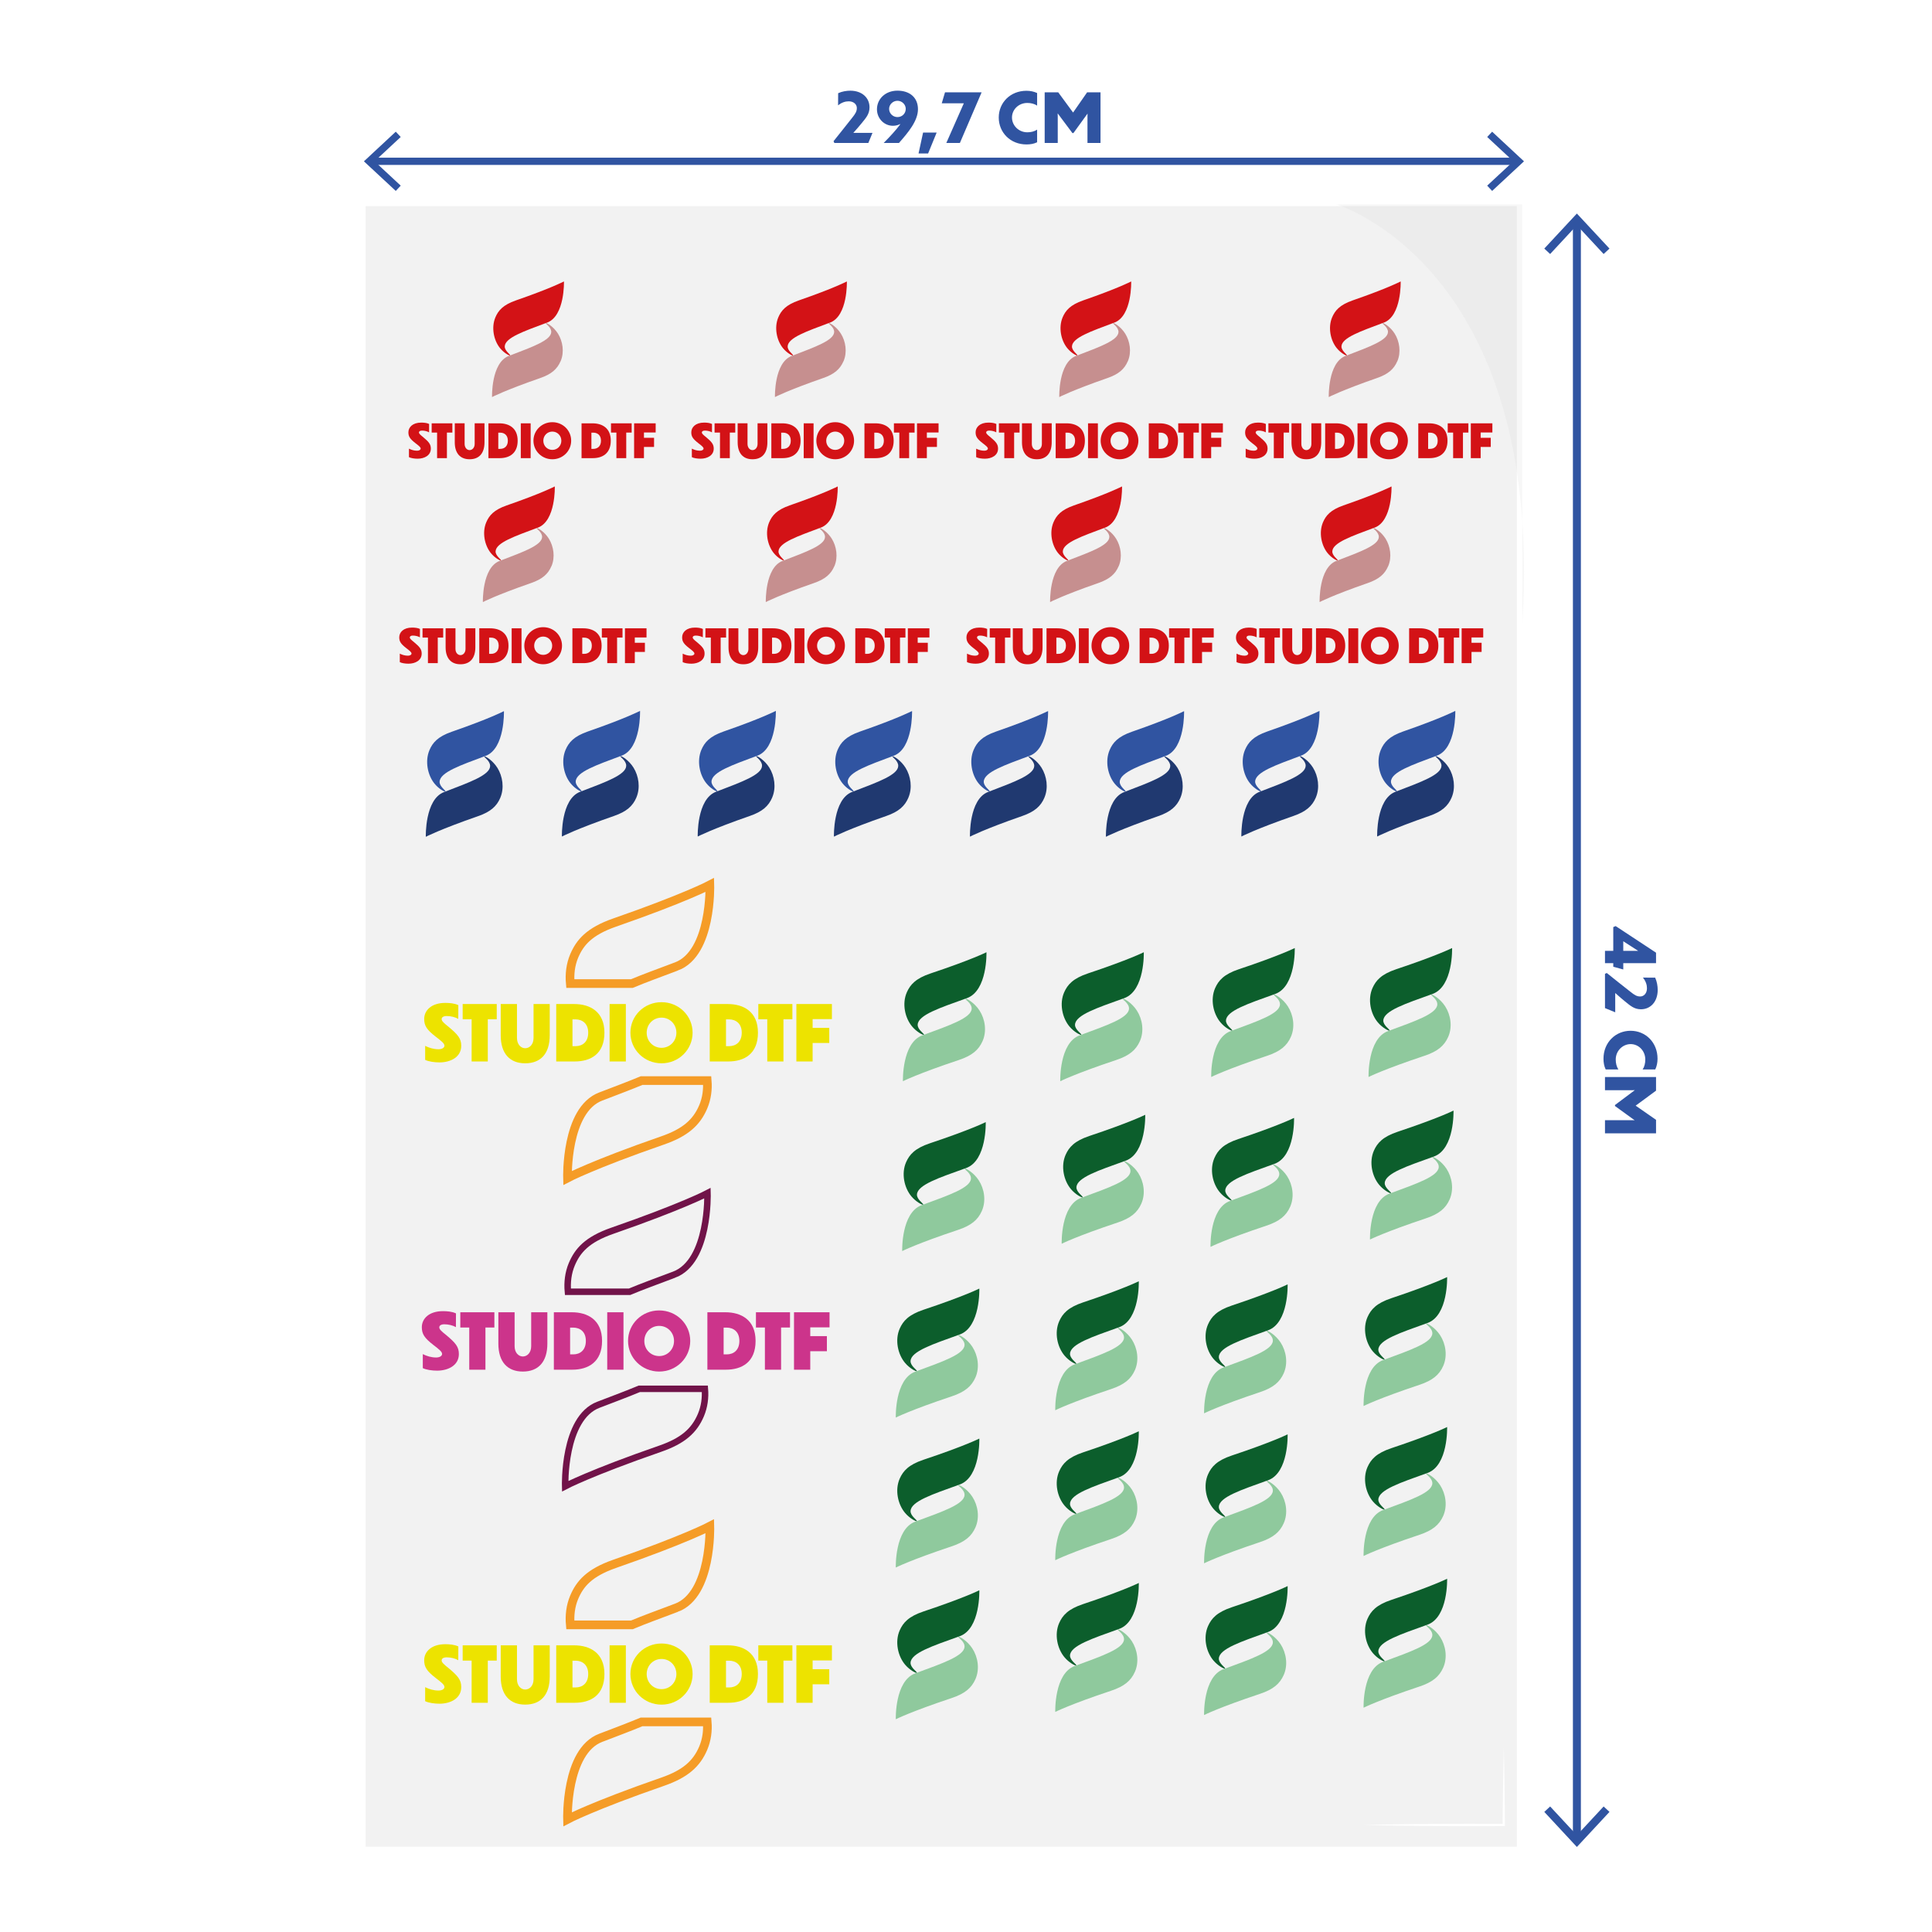
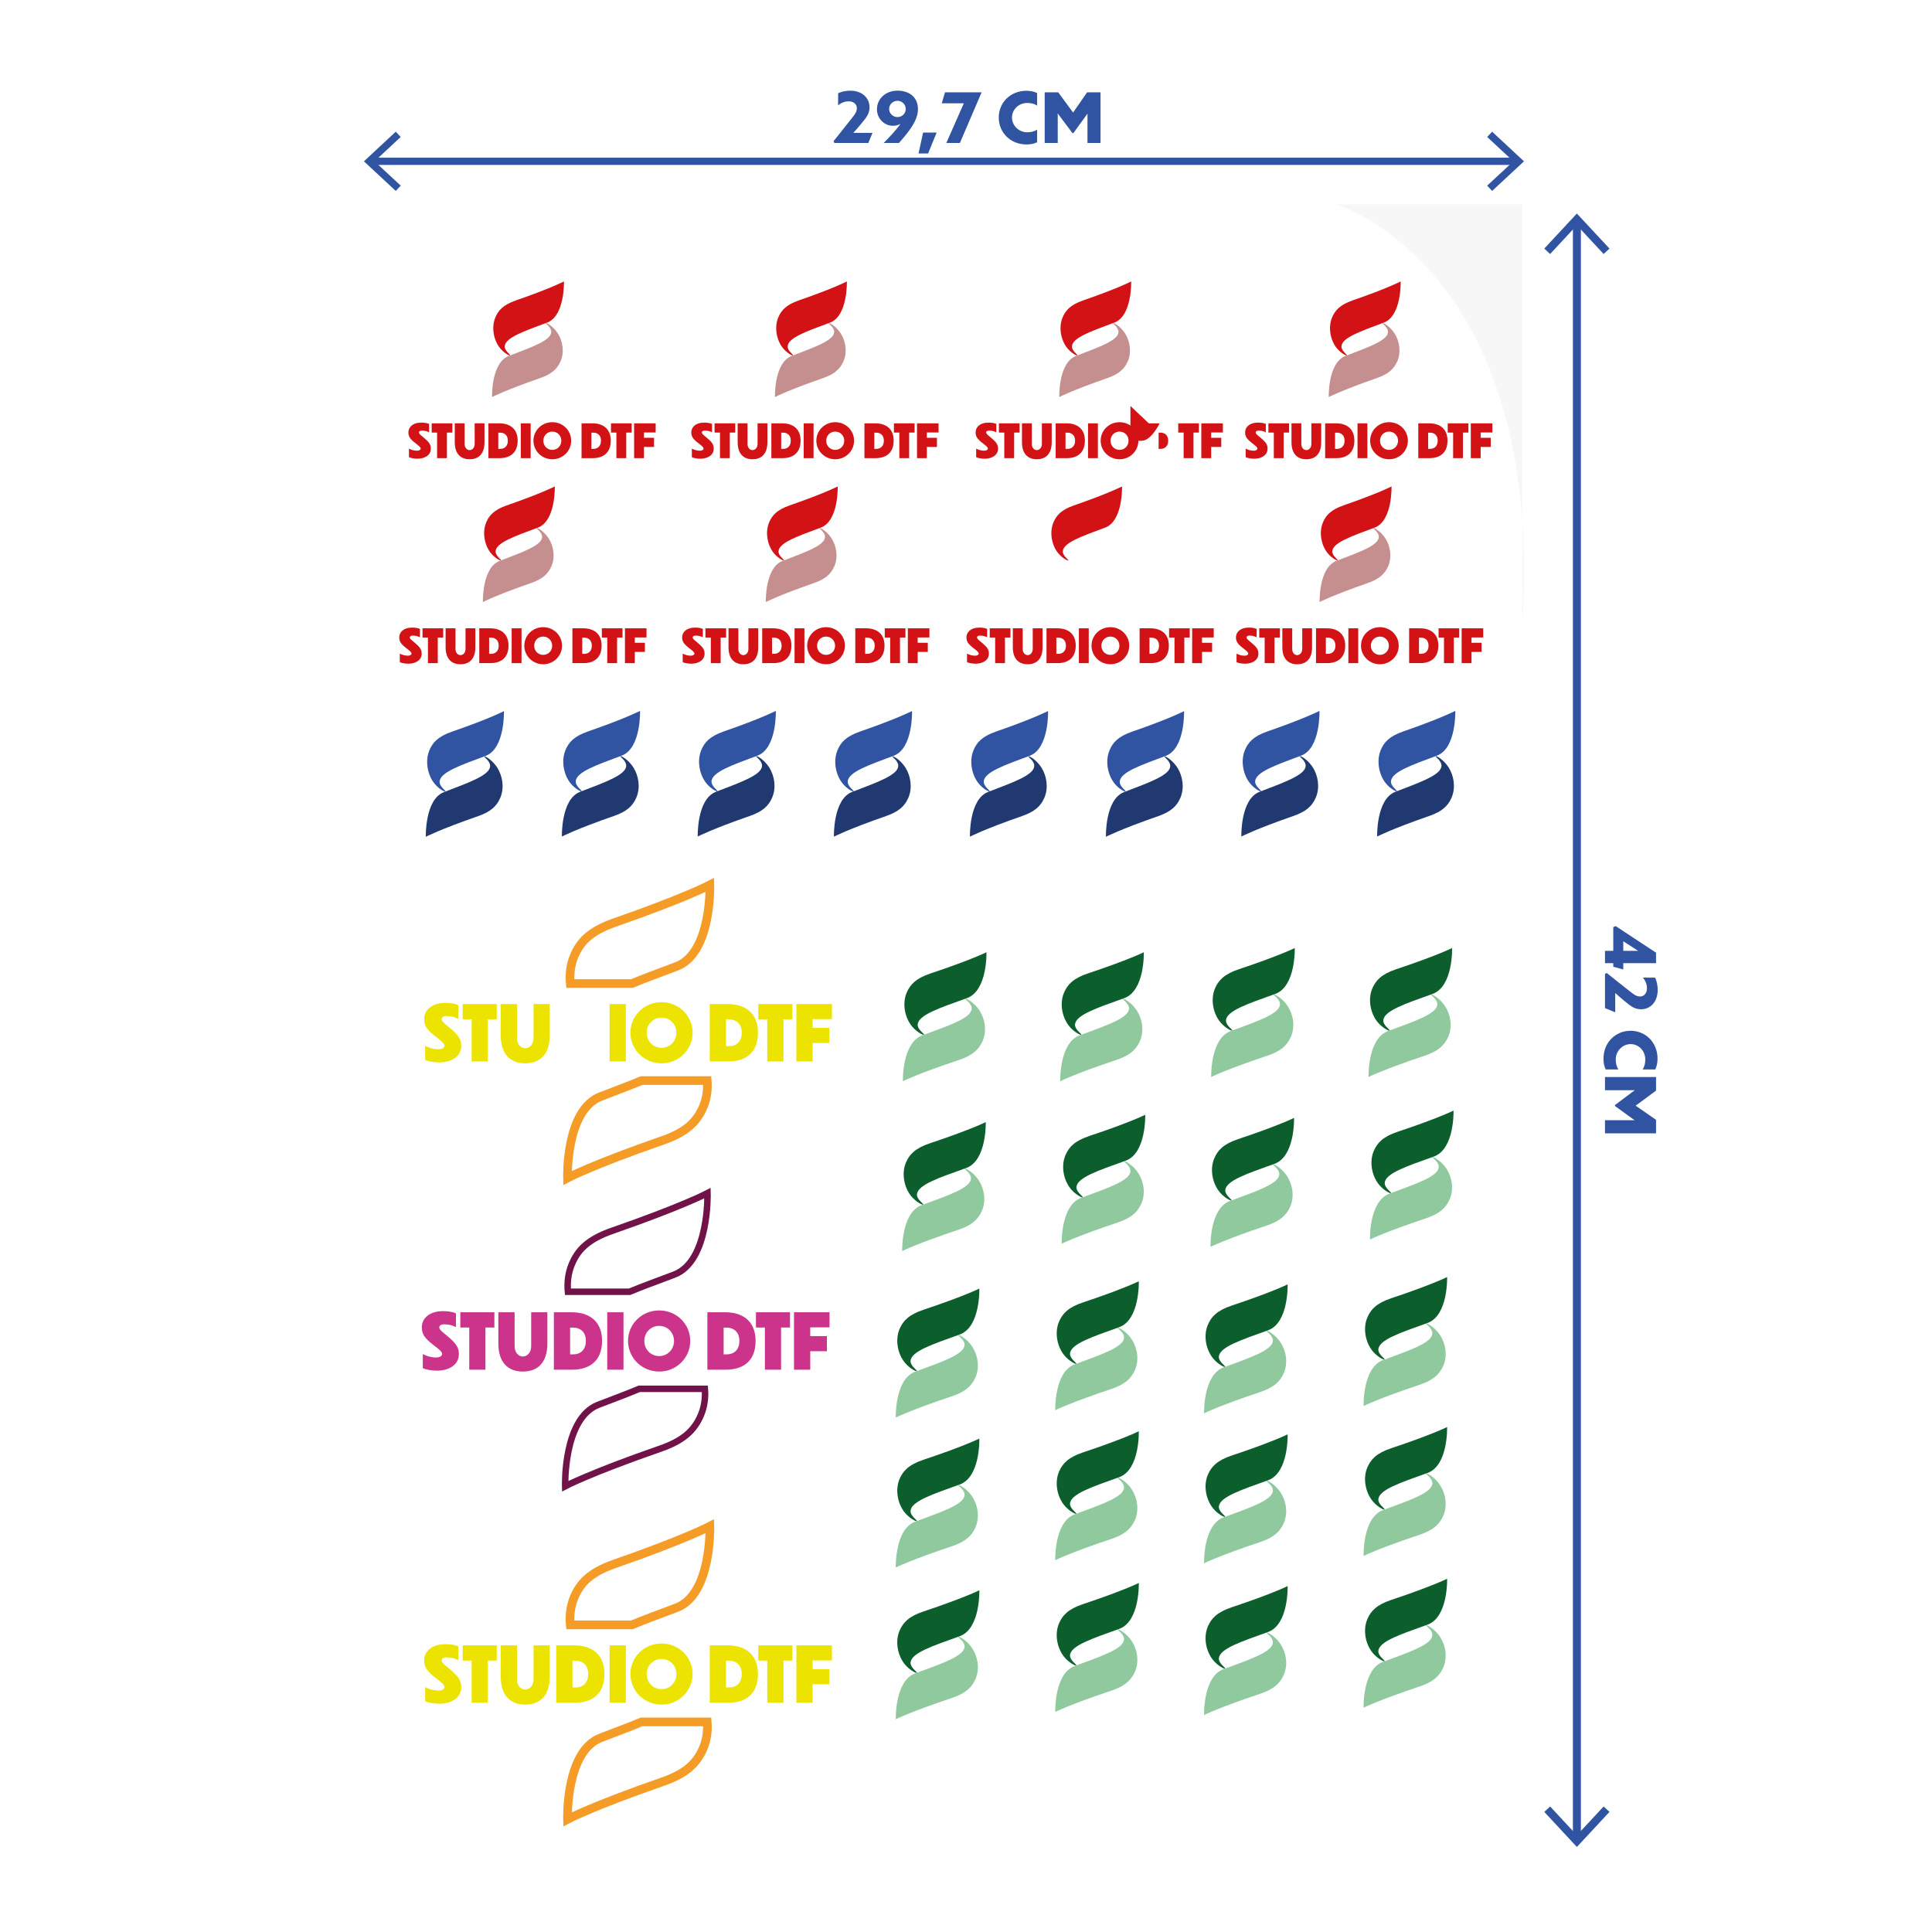
<svg xmlns="http://www.w3.org/2000/svg" id="Calque_1" data-name="Calque 1" width="800" height="800" viewBox="0 0 800 800">
  <defs>
    <style>
      .cls-1 {
        stroke: #f59c27;
        stroke-width: 3.59px;
      }

      .cls-1, .cls-2, .cls-3, .cls-4, .cls-5 {
        stroke-miterlimit: 10;
      }

      .cls-1, .cls-2, .cls-4, .cls-5 {
        fill: none;
      }

      .cls-2 {
        stroke-width: 3px;
      }

      .cls-2, .cls-5 {
        stroke: #3054a1;
      }

      .cls-3 {
        fill: #f2f2f2;
        filter: url(#outer-glow-10);
        stroke: #fff;
        stroke-width: 1.38px;
      }

      .cls-4 {
        stroke: #711349;
        stroke-width: 2.69px;
      }

      .cls-6 {
        fill: #d3d3d3;
        filter: url(#outer-glow-11);
        opacity: .43;
      }

      .cls-6, .cls-7, .cls-8, .cls-9, .cls-10, .cls-11, .cls-12, .cls-13, .cls-14, .cls-15 {
        stroke-width: 0px;
      }

      .cls-5 {
        stroke-width: 3.3px;
      }

      .cls-7 {
        fill: #0c5e2c;
      }

      .cls-8 {
        fill: #203970;
      }

      .cls-9 {
        fill: #d31216;
      }

      .cls-10 {
        fill: #cc348b;
      }

      .cls-11 {
        fill: #c68f8f;
      }

      .cls-12 {
        fill: #8fc99d;
      }

      .cls-13 {
        fill: #3054a1;
      }

      .cls-14 {
        fill: #fff;
      }

      .cls-15 {
        fill: #ede300;
      }
    </style>
    <filter id="outer-glow-10" filterUnits="userSpaceOnUse">
      <feOffset dx="0" dy="0" />
      <feGaussianBlur result="blur" stdDeviation="6.91" />
      <feFlood flood-color="#1d1d1b" flood-opacity="1" />
      <feComposite in2="blur" operator="in" />
      <feComposite in="SourceGraphic" />
    </filter>
    <filter id="outer-glow-11" filterUnits="userSpaceOnUse">
      <feOffset dx="0" dy="0" />
      <feGaussianBlur result="blur-2" stdDeviation="5.35" />
      <feFlood flood-color="#1d1d1b" flood-opacity=".1" />
      <feComposite in2="blur-2" operator="in" />
      <feComposite in="SourceGraphic" />
    </filter>
  </defs>
-   <rect class="cls-3" x="150.69" y="84.66" width="478.1" height="680.7" />
  <path class="cls-6" d="m553.39,84.66s86.25,25.46,76.97,173.41V84.66h-76.97Z" />
  <g>
    <g>
      <path class="cls-9" d="m177.66,179.02c-.76-.44-1.88-.72-2.9-.72-.82,0-1.28.29-1.28.77,0,.52.65,1.06,1.76,1.95,2.3,1.93,3.16,2.92,3.16,4.74,0,2.84-2.66,4.16-5.42,4.18-1.32,0-2.79-.21-3.64-.64v-3.52c1,.5,2.14.85,3.36.85.85,0,1.49-.37,1.49-.89,0-.58-.84-1.22-2.17-2.24-2.32-1.8-2.91-2.8-2.91-4.49,0-2.09,1.75-4.02,5.31-4.02,1.02,0,2.3.1,3.27.56l-.02,3.46Z" />
      <path class="cls-9" d="m181,179.12h-2.25v-3.83h8.56v3.83h-2.25v10.59h-4.07v-10.59Z" />
      <path class="cls-9" d="m194.46,190.17c-3.88,0-6.15-2.46-6.15-7.02v-7.87h4.08v8.53c0,1.6.98,2.57,2.06,2.57s2.1-.97,2.1-2.57v-8.53h4.07v7.87c0,4.56-2.25,7.02-6.16,7.02Z" />
      <path class="cls-9" d="m202.25,175.29h4.51c3.99,0,7.59,1.91,7.59,7.19s-3.45,7.23-7.46,7.23h-4.64v-14.42Zm4.08,10.58h.78c1.73,0,3.18-1.06,3.18-3.38s-1.45-3.33-3.18-3.34h-.78v6.73Z" />
      <path class="cls-9" d="m215.65,175.29h4.08v14.42h-4.08v-14.42Z" />
      <path class="cls-9" d="m236.51,182.48c0,4.25-3.45,7.69-7.8,7.69s-7.82-3.44-7.82-7.69,3.45-7.66,7.82-7.66,7.8,3.42,7.8,7.66Zm-11.53.02c0,2.13,1.63,3.79,3.73,3.79s3.73-1.68,3.73-3.79-1.63-3.79-3.73-3.79-3.73,1.66-3.73,3.79Z" />
      <path class="cls-9" d="m240.81,175.29h4.51c3.99,0,7.59,1.91,7.59,7.19s-3.45,7.23-7.46,7.23h-4.64v-14.42Zm4.08,10.58h.78c1.73,0,3.18-1.06,3.18-3.38s-1.45-3.33-3.18-3.34h-.78v6.73Z" />
      <path class="cls-9" d="m255.25,179.12h-2.25v-3.83h8.56v3.83h-2.25v10.59h-4.07v-10.59Z" />
      <path class="cls-9" d="m262.57,175.29h8.93v3.79h-4.85v2.2h4.18v3.79h-4.18v4.64h-4.08v-14.42Z" />
    </g>
    <g>
      <path class="cls-11" d="m232.13,149.55c-1.41,3.29-3.77,5.38-8.48,7.01-14.64,5.08-19.91,7.86-19.91,7.86,0,0-.43-14.26,6.97-17.05.17-.06.33-.12.49-.18,9.27-3.56,16.93-6.27,17.06-9.69.08-2-2.46-3.47-2.25-3.71.01-.01.03-.02.06-.02.48-.05,3.18,1.53,4.98,4.39,1.99,3.19,2.69,7.66,1.1,11.39Z" />
      <path class="cls-9" d="m226.54,133.58c-.16.06-.32.12-.48.18-.02,0-.04.01-.06.02-8.87,3.34-16.89,6.03-17,9.67-.06,1.69,2.12,3.19,2.24,3.62.01.04,0,.06-.01.08l-.03.03c-.34.15-2.55-1.07-4.14-3.02-2.61-3.2-3.71-8.54-1.93-12.75,1.2-2.83,3.14-5.15,8.48-7.01,14.64-5.08,19.91-7.86,19.91-7.86,0,0,.43,14.25-6.97,17.05Z" />
    </g>
  </g>
  <g>
    <g>
      <path class="cls-9" d="m294.8,179.02c-.76-.44-1.88-.72-2.9-.72-.82,0-1.28.29-1.28.77,0,.52.65,1.06,1.76,1.95,2.3,1.93,3.16,2.92,3.16,4.74,0,2.84-2.66,4.16-5.42,4.18-1.32,0-2.79-.21-3.64-.64v-3.52c1,.5,2.14.85,3.36.85.85,0,1.49-.37,1.49-.89,0-.58-.84-1.22-2.17-2.24-2.32-1.8-2.91-2.8-2.91-4.49,0-2.09,1.75-4.02,5.31-4.02,1.02,0,2.3.1,3.27.56l-.02,3.46Z" />
      <path class="cls-9" d="m298.14,179.12h-2.25v-3.83h8.56v3.83h-2.25v10.59h-4.07v-10.59Z" />
      <path class="cls-9" d="m311.6,190.17c-3.88,0-6.15-2.46-6.15-7.02v-7.87h4.08v8.53c0,1.6.98,2.57,2.06,2.57s2.1-.97,2.1-2.57v-8.53h4.07v7.87c0,4.56-2.25,7.02-6.16,7.02Z" />
      <path class="cls-9" d="m319.4,175.29h4.51c3.99,0,7.59,1.91,7.59,7.19s-3.45,7.23-7.46,7.23h-4.64v-14.42Zm4.08,10.58h.78c1.73,0,3.18-1.06,3.18-3.38s-1.45-3.33-3.18-3.34h-.78v6.73Z" />
      <path class="cls-9" d="m332.8,175.29h4.08v14.42h-4.08v-14.42Z" />
      <path class="cls-9" d="m353.65,182.48c0,4.25-3.45,7.69-7.8,7.69s-7.82-3.44-7.82-7.69,3.45-7.66,7.82-7.66,7.8,3.42,7.8,7.66Zm-11.53.02c0,2.13,1.63,3.79,3.73,3.79s3.73-1.68,3.73-3.79-1.63-3.79-3.73-3.79-3.73,1.66-3.73,3.79Z" />
      <path class="cls-9" d="m357.95,175.29h4.51c3.99,0,7.59,1.91,7.59,7.19s-3.45,7.23-7.46,7.23h-4.64v-14.42Zm4.08,10.58h.78c1.73,0,3.18-1.06,3.18-3.38s-1.45-3.33-3.18-3.34h-.78v6.73Z" />
      <path class="cls-9" d="m372.4,179.12h-2.25v-3.83h8.56v3.83h-2.25v10.59h-4.07v-10.59Z" />
      <path class="cls-9" d="m379.71,175.29h8.93v3.79h-4.85v2.2h4.18v3.79h-4.18v4.64h-4.08v-14.42Z" />
    </g>
    <g>
      <path class="cls-11" d="m349.28,149.55c-1.41,3.29-3.77,5.38-8.48,7.01-14.64,5.08-19.91,7.86-19.91,7.86,0,0-.43-14.26,6.97-17.05.17-.06.33-.12.49-.18,9.27-3.56,16.93-6.27,17.06-9.69.08-2-2.46-3.47-2.25-3.71.01-.01.03-.02.06-.02.48-.05,3.18,1.53,4.98,4.39,1.99,3.19,2.69,7.66,1.1,11.39Z" />
      <path class="cls-9" d="m343.69,133.58c-.16.06-.32.12-.48.18-.02,0-.04.01-.06.02-8.87,3.34-16.89,6.03-17,9.67-.06,1.69,2.12,3.19,2.24,3.62.01.04,0,.06-.01.08l-.03.03c-.34.15-2.55-1.07-4.14-3.02-2.61-3.2-3.71-8.54-1.93-12.75,1.2-2.83,3.14-5.15,8.48-7.01,14.64-5.08,19.91-7.86,19.91-7.86,0,0,.43,14.25-6.97,17.05Z" />
    </g>
  </g>
  <g>
    <g>
      <path class="cls-9" d="m412.53,179.02c-.76-.44-1.88-.72-2.9-.72-.82,0-1.28.29-1.28.77,0,.52.65,1.06,1.76,1.95,2.3,1.93,3.16,2.92,3.16,4.74,0,2.84-2.66,4.16-5.42,4.18-1.32,0-2.79-.21-3.64-.64v-3.52c1,.5,2.14.85,3.36.85.85,0,1.49-.37,1.49-.89,0-.58-.84-1.22-2.17-2.24-2.32-1.8-2.91-2.8-2.91-4.49,0-2.09,1.75-4.02,5.31-4.02,1.02,0,2.3.1,3.27.56l-.02,3.46Z" />
      <path class="cls-9" d="m415.87,179.12h-2.25v-3.83h8.56v3.83h-2.25v10.59h-4.07v-10.59Z" />
      <path class="cls-9" d="m429.33,190.17c-3.88,0-6.15-2.46-6.15-7.02v-7.87h4.08v8.53c0,1.6.98,2.57,2.06,2.57s2.1-.97,2.1-2.57v-8.53h4.07v7.87c0,4.56-2.25,7.02-6.16,7.02Z" />
      <path class="cls-9" d="m437.13,175.29h4.51c3.99,0,7.59,1.91,7.59,7.19s-3.45,7.23-7.46,7.23h-4.64v-14.42Zm4.08,10.58h.78c1.73,0,3.18-1.06,3.18-3.38s-1.45-3.33-3.18-3.34h-.78v6.73Z" />
      <path class="cls-9" d="m450.53,175.29h4.08v14.42h-4.08v-14.42Z" />
      <path class="cls-9" d="m471.38,182.48c0,4.25-3.45,7.69-7.8,7.69s-7.82-3.44-7.82-7.69,3.45-7.66,7.82-7.66,7.8,3.42,7.8,7.66Zm-11.53.02c0,2.13,1.63,3.79,3.73,3.79s3.73-1.68,3.73-3.79-1.63-3.79-3.73-3.79-3.73,1.66-3.73,3.79Z" />
-       <path class="cls-9" d="m475.68,175.29h4.51c3.99,0,7.59,1.91,7.59,7.19s-3.45,7.23-7.46,7.23h-4.64v-14.42Zm4.08,10.58h.78c1.73,0,3.18-1.06,3.18-3.38s-1.45-3.33-3.18-3.34h-.78v6.73Z" />
+       <path class="cls-9" d="m475.68,175.29h4.51s-3.45,7.23-7.46,7.23h-4.64v-14.42Zm4.08,10.58h.78c1.73,0,3.18-1.06,3.18-3.38s-1.45-3.33-3.18-3.34h-.78v6.73Z" />
      <path class="cls-9" d="m490.13,179.12h-2.25v-3.83h8.56v3.83h-2.25v10.59h-4.07v-10.59Z" />
      <path class="cls-9" d="m497.44,175.29h8.93v3.79h-4.85v2.2h4.18v3.79h-4.18v4.64h-4.08v-14.42Z" />
    </g>
    <g>
      <path class="cls-11" d="m467.01,149.55c-1.41,3.29-3.77,5.38-8.48,7.01-14.64,5.08-19.91,7.86-19.91,7.86,0,0-.43-14.26,6.97-17.05.17-.06.33-.12.49-.18,9.27-3.56,16.93-6.27,17.06-9.69.08-2-2.46-3.47-2.25-3.71.01-.01.03-.02.06-.02.48-.05,3.18,1.53,4.98,4.39,1.99,3.19,2.69,7.66,1.1,11.39Z" />
      <path class="cls-9" d="m461.42,133.58c-.16.06-.32.12-.48.18-.02,0-.04.01-.06.02-8.87,3.34-16.89,6.03-17,9.67-.06,1.69,2.12,3.19,2.24,3.62.01.04,0,.06-.01.08l-.03.03c-.34.15-2.55-1.07-4.14-3.02-2.61-3.2-3.71-8.54-1.93-12.75,1.2-2.83,3.14-5.15,8.48-7.01,14.64-5.08,19.91-7.86,19.91-7.86,0,0,.43,14.25-6.97,17.05Z" />
    </g>
  </g>
  <g>
    <g>
      <path class="cls-9" d="m524.13,179.02c-.76-.44-1.88-.72-2.9-.72-.82,0-1.28.29-1.28.77,0,.52.65,1.06,1.76,1.95,2.3,1.93,3.16,2.92,3.16,4.74,0,2.84-2.66,4.16-5.42,4.18-1.32,0-2.79-.21-3.64-.64v-3.52c1,.5,2.14.85,3.36.85.85,0,1.49-.37,1.49-.89,0-.58-.84-1.22-2.17-2.24-2.32-1.8-2.91-2.8-2.91-4.49,0-2.09,1.75-4.02,5.31-4.02,1.02,0,2.3.1,3.27.56l-.02,3.46Z" />
      <path class="cls-9" d="m527.47,179.12h-2.25v-3.83h8.56v3.83h-2.25v10.59h-4.07v-10.59Z" />
      <path class="cls-9" d="m540.93,190.17c-3.88,0-6.15-2.46-6.15-7.02v-7.87h4.08v8.53c0,1.6.98,2.57,2.06,2.57s2.1-.97,2.1-2.57v-8.53h4.07v7.87c0,4.56-2.25,7.02-6.16,7.02Z" />
      <path class="cls-9" d="m548.72,175.29h4.51c3.99,0,7.59,1.91,7.59,7.19s-3.45,7.23-7.46,7.23h-4.64v-14.42Zm4.08,10.58h.78c1.73,0,3.18-1.06,3.18-3.38s-1.45-3.33-3.18-3.34h-.78v6.73Z" />
      <path class="cls-9" d="m562.12,175.29h4.08v14.42h-4.08v-14.42Z" />
      <path class="cls-9" d="m582.97,182.48c0,4.25-3.45,7.69-7.8,7.69s-7.82-3.44-7.82-7.69,3.45-7.66,7.82-7.66,7.8,3.42,7.8,7.66Zm-11.53.02c0,2.13,1.63,3.79,3.73,3.79s3.73-1.68,3.73-3.79-1.63-3.79-3.73-3.79-3.73,1.66-3.73,3.79Z" />
      <path class="cls-9" d="m587.28,175.29h4.51c3.99,0,7.59,1.91,7.59,7.19s-3.45,7.23-7.46,7.23h-4.64v-14.42Zm4.08,10.58h.78c1.73,0,3.18-1.06,3.18-3.38s-1.45-3.33-3.18-3.34h-.78v6.73Z" />
      <path class="cls-9" d="m601.72,179.12h-2.25v-3.83h8.56v3.83h-2.25v10.59h-4.07v-10.59Z" />
      <path class="cls-9" d="m609.03,175.29h8.93v3.79h-4.85v2.2h4.18v3.79h-4.18v4.64h-4.08v-14.42Z" />
    </g>
    <g>
      <path class="cls-11" d="m578.6,149.55c-1.41,3.29-3.77,5.38-8.48,7.01-14.64,5.08-19.91,7.86-19.91,7.86,0,0-.43-14.26,6.97-17.05.17-.06.33-.12.49-.18,9.27-3.56,16.93-6.27,17.06-9.69.08-2-2.46-3.47-2.25-3.71.01-.01.03-.02.06-.02.48-.05,3.18,1.53,4.98,4.39,1.99,3.19,2.69,7.66,1.1,11.39Z" />
      <path class="cls-9" d="m573.01,133.58c-.16.06-.32.12-.48.18-.02,0-.04.01-.06.02-8.87,3.34-16.89,6.03-17,9.67-.06,1.69,2.12,3.19,2.24,3.62.01.04,0,.06-.01.08l-.03.03c-.34.15-2.55-1.07-4.14-3.02-2.61-3.2-3.71-8.54-1.93-12.75,1.2-2.83,3.14-5.15,8.48-7.01,14.64-5.08,19.91-7.86,19.91-7.86,0,0,.43,14.25-6.97,17.05Z" />
    </g>
  </g>
  <g>
    <g>
      <path class="cls-9" d="m173.87,263.9c-.76-.44-1.88-.72-2.9-.72-.82,0-1.28.29-1.28.77,0,.52.65,1.06,1.76,1.95,2.3,1.93,3.16,2.92,3.16,4.74,0,2.84-2.66,4.16-5.42,4.18-1.32,0-2.79-.21-3.64-.64v-3.52c1,.5,2.14.85,3.36.85.85,0,1.49-.37,1.49-.89,0-.58-.84-1.22-2.17-2.24-2.32-1.8-2.91-2.8-2.91-4.49,0-2.09,1.75-4.02,5.31-4.02,1.02,0,2.3.1,3.27.56l-.02,3.46Z" />
      <path class="cls-9" d="m177.21,264h-2.25v-3.83h8.56v3.83h-2.25v10.59h-4.07v-10.59Z" />
      <path class="cls-9" d="m190.67,275.06c-3.88,0-6.15-2.46-6.15-7.02v-7.87h4.08v8.53c0,1.6.98,2.57,2.06,2.57s2.1-.97,2.1-2.57v-8.53h4.07v7.87c0,4.56-2.25,7.02-6.16,7.02Z" />
      <path class="cls-9" d="m198.46,260.17h4.51c3.99,0,7.59,1.91,7.59,7.19s-3.45,7.23-7.46,7.23h-4.64v-14.42Zm4.08,10.58h.78c1.73,0,3.18-1.06,3.18-3.38s-1.45-3.33-3.18-3.34h-.78v6.73Z" />
      <path class="cls-9" d="m211.87,260.17h4.08v14.42h-4.08v-14.42Z" />
      <path class="cls-9" d="m232.72,267.36c0,4.25-3.45,7.69-7.8,7.69s-7.82-3.44-7.82-7.69,3.45-7.66,7.82-7.66,7.8,3.42,7.8,7.66Zm-11.53.02c0,2.13,1.63,3.79,3.73,3.79s3.73-1.68,3.73-3.79-1.63-3.79-3.73-3.79-3.73,1.66-3.73,3.79Z" />
      <path class="cls-9" d="m237.02,260.17h4.51c3.99,0,7.59,1.91,7.59,7.19s-3.45,7.23-7.46,7.23h-4.64v-14.42Zm4.08,10.58h.78c1.73,0,3.18-1.06,3.18-3.38s-1.45-3.33-3.18-3.34h-.78v6.73Z" />
      <path class="cls-9" d="m251.46,264h-2.25v-3.83h8.56v3.83h-2.25v10.59h-4.07v-10.59Z" />
      <path class="cls-9" d="m258.78,260.17h8.93v3.79h-4.85v2.2h4.18v3.79h-4.18v4.64h-4.08v-14.42Z" />
    </g>
    <g>
      <path class="cls-11" d="m228.34,234.43c-1.41,3.29-3.77,5.38-8.48,7.01-14.64,5.08-19.91,7.86-19.91,7.86,0,0-.43-14.26,6.97-17.05.17-.06.33-.12.49-.18,9.27-3.56,16.93-6.27,17.06-9.69.08-2-2.46-3.47-2.25-3.71.01-.01.03-.02.06-.02.48-.05,3.18,1.53,4.98,4.39,1.99,3.19,2.69,7.66,1.1,11.39Z" />
      <path class="cls-9" d="m222.75,218.46c-.16.06-.32.12-.48.18-.02,0-.04.01-.06.02-8.87,3.34-16.89,6.03-17,9.67-.06,1.69,2.12,3.19,2.24,3.62.01.04,0,.06-.01.08l-.03.03c-.34.15-2.55-1.07-4.14-3.02-2.61-3.2-3.71-8.54-1.93-12.75,1.2-2.83,3.14-5.15,8.48-7.01,14.64-5.08,19.91-7.86,19.91-7.86,0,0,.43,14.25-6.97,17.05Z" />
    </g>
  </g>
  <g>
    <g>
      <path class="cls-9" d="m291.01,263.9c-.76-.44-1.88-.72-2.9-.72-.82,0-1.28.29-1.28.77,0,.52.65,1.06,1.76,1.95,2.3,1.93,3.16,2.92,3.16,4.74,0,2.84-2.66,4.16-5.42,4.18-1.32,0-2.79-.21-3.64-.64v-3.52c1,.5,2.14.85,3.36.85.85,0,1.49-.37,1.49-.89,0-.58-.84-1.22-2.17-2.24-2.32-1.8-2.91-2.8-2.91-4.49,0-2.09,1.75-4.02,5.31-4.02,1.02,0,2.3.1,3.27.56l-.02,3.46Z" />
      <path class="cls-9" d="m294.35,264h-2.25v-3.83h8.56v3.83h-2.25v10.59h-4.07v-10.59Z" />
      <path class="cls-9" d="m307.81,275.06c-3.88,0-6.15-2.46-6.15-7.02v-7.87h4.08v8.53c0,1.6.98,2.57,2.06,2.57s2.1-.97,2.1-2.57v-8.53h4.07v7.87c0,4.56-2.25,7.02-6.16,7.02Z" />
      <path class="cls-9" d="m315.61,260.17h4.51c3.99,0,7.59,1.91,7.59,7.19s-3.45,7.23-7.46,7.23h-4.64v-14.42Zm4.08,10.58h.78c1.73,0,3.18-1.06,3.18-3.38s-1.45-3.33-3.18-3.34h-.78v6.73Z" />
      <path class="cls-9" d="m329.01,260.17h4.08v14.42h-4.08v-14.42Z" />
      <path class="cls-9" d="m349.86,267.36c0,4.25-3.45,7.69-7.8,7.69s-7.82-3.44-7.82-7.69,3.45-7.66,7.82-7.66,7.8,3.42,7.8,7.66Zm-11.53.02c0,2.13,1.63,3.79,3.73,3.79s3.73-1.68,3.73-3.79-1.63-3.79-3.73-3.79-3.73,1.66-3.73,3.79Z" />
      <path class="cls-9" d="m354.16,260.17h4.51c3.99,0,7.59,1.91,7.59,7.19s-3.45,7.23-7.46,7.23h-4.64v-14.42Zm4.08,10.58h.78c1.73,0,3.18-1.06,3.18-3.38s-1.45-3.33-3.18-3.34h-.78v6.73Z" />
      <path class="cls-9" d="m368.61,264h-2.25v-3.83h8.56v3.83h-2.25v10.59h-4.07v-10.59Z" />
      <path class="cls-9" d="m375.92,260.17h8.93v3.79h-4.85v2.2h4.18v3.79h-4.18v4.64h-4.08v-14.42Z" />
    </g>
    <g>
      <path class="cls-11" d="m345.49,234.43c-1.41,3.29-3.77,5.38-8.48,7.01-14.64,5.08-19.91,7.86-19.91,7.86,0,0-.43-14.26,6.97-17.05.17-.06.33-.12.49-.18,9.27-3.56,16.93-6.27,17.06-9.69.08-2-2.46-3.47-2.25-3.71.01-.01.03-.02.06-.02.48-.05,3.18,1.53,4.98,4.39,1.99,3.19,2.69,7.66,1.1,11.39Z" />
      <path class="cls-9" d="m339.9,218.46c-.16.06-.32.12-.48.18-.02,0-.04.01-.06.02-8.87,3.34-16.89,6.03-17,9.67-.06,1.69,2.12,3.19,2.24,3.62.01.04,0,.06-.01.08l-.03.03c-.34.15-2.55-1.07-4.14-3.02-2.61-3.2-3.71-8.54-1.93-12.75,1.2-2.83,3.14-5.15,8.48-7.01,14.64-5.08,19.91-7.86,19.91-7.86,0,0,.43,14.25-6.97,17.05Z" />
    </g>
  </g>
  <g>
    <g>
      <path class="cls-9" d="m408.74,263.9c-.76-.44-1.88-.72-2.9-.72-.82,0-1.28.29-1.28.77,0,.52.65,1.06,1.76,1.95,2.3,1.93,3.16,2.92,3.16,4.74,0,2.84-2.66,4.16-5.42,4.18-1.32,0-2.79-.21-3.64-.64v-3.52c1,.5,2.14.85,3.36.85.85,0,1.49-.37,1.49-.89,0-.58-.84-1.22-2.17-2.24-2.32-1.8-2.91-2.8-2.91-4.49,0-2.09,1.75-4.02,5.31-4.02,1.02,0,2.3.1,3.27.56l-.02,3.46Z" />
      <path class="cls-9" d="m412.08,264h-2.25v-3.83h8.56v3.83h-2.25v10.59h-4.07v-10.59Z" />
      <path class="cls-9" d="m425.54,275.06c-3.88,0-6.15-2.46-6.15-7.02v-7.87h4.08v8.53c0,1.6.98,2.57,2.06,2.57s2.1-.97,2.1-2.57v-8.53h4.07v7.87c0,4.56-2.25,7.02-6.16,7.02Z" />
      <path class="cls-9" d="m433.34,260.17h4.51c3.99,0,7.59,1.91,7.59,7.19s-3.45,7.23-7.46,7.23h-4.64v-14.42Zm4.08,10.58h.78c1.73,0,3.18-1.06,3.18-3.38s-1.45-3.33-3.18-3.34h-.78v6.73Z" />
      <path class="cls-9" d="m446.74,260.17h4.08v14.42h-4.08v-14.42Z" />
      <path class="cls-9" d="m467.59,267.36c0,4.25-3.45,7.69-7.8,7.69s-7.82-3.44-7.82-7.69,3.45-7.66,7.82-7.66,7.8,3.42,7.8,7.66Zm-11.53.02c0,2.13,1.63,3.79,3.73,3.79s3.73-1.68,3.73-3.79-1.63-3.79-3.73-3.79-3.73,1.66-3.73,3.79Z" />
      <path class="cls-9" d="m471.89,260.17h4.51c3.99,0,7.59,1.91,7.59,7.19s-3.45,7.23-7.46,7.23h-4.64v-14.42Zm4.08,10.58h.78c1.73,0,3.18-1.06,3.18-3.38s-1.45-3.33-3.18-3.34h-.78v6.73Z" />
      <path class="cls-9" d="m486.34,264h-2.25v-3.83h8.56v3.83h-2.25v10.59h-4.07v-10.59Z" />
      <path class="cls-9" d="m493.65,260.17h8.93v3.79h-4.85v2.2h4.18v3.79h-4.18v4.64h-4.08v-14.42Z" />
    </g>
    <g>
-       <path class="cls-11" d="m463.22,234.43c-1.41,3.29-3.77,5.38-8.48,7.01-14.64,5.08-19.91,7.86-19.91,7.86,0,0-.43-14.26,6.97-17.05.17-.06.33-.12.49-.18,9.27-3.56,16.93-6.27,17.06-9.69.08-2-2.46-3.47-2.25-3.71.01-.01.03-.02.06-.02.48-.05,3.18,1.53,4.98,4.39,1.99,3.19,2.69,7.66,1.1,11.39Z" />
      <path class="cls-9" d="m457.63,218.46c-.16.06-.32.12-.48.18-.02,0-.04.01-.06.02-8.87,3.34-16.89,6.03-17,9.67-.06,1.69,2.12,3.19,2.24,3.62.01.04,0,.06-.01.08l-.03.03c-.34.15-2.55-1.07-4.14-3.02-2.61-3.2-3.71-8.54-1.93-12.75,1.2-2.83,3.14-5.15,8.48-7.01,14.64-5.08,19.91-7.86,19.91-7.86,0,0,.43,14.25-6.97,17.05Z" />
    </g>
  </g>
  <g>
    <g>
      <path class="cls-9" d="m520.34,263.9c-.76-.44-1.88-.72-2.9-.72-.82,0-1.28.29-1.28.77,0,.52.65,1.06,1.76,1.95,2.3,1.93,3.16,2.92,3.16,4.74,0,2.84-2.66,4.16-5.42,4.18-1.32,0-2.79-.21-3.64-.64v-3.52c1,.5,2.14.85,3.36.85.85,0,1.49-.37,1.49-.89,0-.58-.84-1.22-2.17-2.24-2.32-1.8-2.91-2.8-2.91-4.49,0-2.09,1.75-4.02,5.31-4.02,1.02,0,2.3.1,3.27.56l-.02,3.46Z" />
      <path class="cls-9" d="m523.68,264h-2.25v-3.83h8.56v3.83h-2.25v10.59h-4.07v-10.59Z" />
      <path class="cls-9" d="m537.14,275.06c-3.88,0-6.15-2.46-6.15-7.02v-7.87h4.08v8.53c0,1.6.98,2.57,2.06,2.57s2.1-.97,2.1-2.57v-8.53h4.07v7.87c0,4.56-2.25,7.02-6.16,7.02Z" />
      <path class="cls-9" d="m544.93,260.17h4.51c3.99,0,7.59,1.91,7.59,7.19s-3.45,7.23-7.46,7.23h-4.64v-14.42Zm4.08,10.58h.78c1.73,0,3.18-1.06,3.18-3.38s-1.45-3.33-3.18-3.34h-.78v6.73Z" />
      <path class="cls-9" d="m558.33,260.17h4.08v14.42h-4.08v-14.42Z" />
      <path class="cls-9" d="m579.18,267.36c0,4.25-3.45,7.69-7.8,7.69s-7.82-3.44-7.82-7.69,3.45-7.66,7.82-7.66,7.8,3.42,7.8,7.66Zm-11.53.02c0,2.13,1.63,3.79,3.73,3.79s3.73-1.68,3.73-3.79-1.63-3.79-3.73-3.79-3.73,1.66-3.73,3.79Z" />
      <path class="cls-9" d="m583.49,260.17h4.51c3.99,0,7.59,1.91,7.59,7.19s-3.45,7.23-7.46,7.23h-4.64v-14.42Zm4.08,10.58h.78c1.73,0,3.18-1.06,3.18-3.38s-1.45-3.33-3.18-3.34h-.78v6.73Z" />
      <path class="cls-9" d="m597.93,264h-2.25v-3.83h8.56v3.83h-2.25v10.59h-4.07v-10.59Z" />
      <path class="cls-9" d="m605.24,260.17h8.93v3.79h-4.85v2.2h4.18v3.79h-4.18v4.64h-4.08v-14.42Z" />
    </g>
    <g>
      <path class="cls-11" d="m574.81,234.43c-1.41,3.29-3.77,5.38-8.48,7.01-14.64,5.08-19.91,7.86-19.91,7.86,0,0-.43-14.26,6.97-17.05.17-.06.33-.12.49-.18,9.27-3.56,16.93-6.27,17.06-9.69.08-2-2.46-3.47-2.25-3.71.01-.01.03-.02.06-.02.48-.05,3.18,1.53,4.98,4.39,1.99,3.19,2.69,7.66,1.1,11.39Z" />
      <path class="cls-9" d="m569.22,218.46c-.16.06-.32.12-.48.18-.02,0-.04.01-.06.02-8.87,3.34-16.89,6.03-17,9.67-.06,1.69,2.12,3.19,2.24,3.62.01.04,0,.06-.01.08l-.03.03c-.34.15-2.55-1.07-4.14-3.02-2.61-3.2-3.71-8.54-1.93-12.75,1.2-2.83,3.14-5.15,8.48-7.01,14.64-5.08,19.91-7.86,19.91-7.86,0,0,.43,14.25-6.97,17.05Z" />
    </g>
  </g>
  <g>
    <path class="cls-8" d="m263.52,330.23c-1.53,3.58-4.1,5.84-9.22,7.62-15.91,5.52-21.63,8.54-21.63,8.54,0,0-.47-15.49,7.57-18.53.18-.06.36-.13.53-.2,10.07-3.87,18.4-6.81,18.53-10.53.08-2.17-2.67-3.77-2.45-4.03.01-.01.03-.02.06-.02.52-.06,3.46,1.66,5.41,4.77,2.16,3.47,2.92,8.32,1.19,12.38Z" />
    <path class="cls-13" d="m257.45,312.88c-.18.06-.35.14-.53.2-.03,0-.05.01-.06.02-9.64,3.63-18.35,6.55-18.47,10.51-.06,1.83,2.3,3.46,2.44,3.93.01.04,0,.07-.01.09l-.04.03c-.37.17-2.78-1.16-4.5-3.29-2.84-3.48-4.03-9.28-2.1-13.85,1.31-3.08,3.41-5.6,9.22-7.62,15.91-5.52,21.63-8.54,21.63-8.54,0,0,.47,15.48-7.57,18.52Z" />
  </g>
  <g>
    <path class="cls-8" d="m319.76,330.23c-1.53,3.58-4.1,5.84-9.22,7.62-15.91,5.52-21.63,8.54-21.63,8.54,0,0-.47-15.49,7.57-18.53.18-.06.36-.13.53-.2,10.07-3.87,18.4-6.81,18.53-10.53.08-2.17-2.67-3.77-2.45-4.03.01-.01.03-.02.06-.02.52-.06,3.46,1.66,5.41,4.77,2.16,3.47,2.92,8.32,1.19,12.38Z" />
    <path class="cls-13" d="m313.68,312.88c-.18.06-.35.14-.53.2-.03,0-.05.01-.06.02-9.64,3.63-18.35,6.55-18.47,10.51-.06,1.83,2.3,3.46,2.44,3.93.01.04,0,.07-.01.09l-.04.03c-.37.17-2.78-1.16-4.5-3.29-2.84-3.48-4.03-9.28-2.1-13.85,1.31-3.08,3.41-5.6,9.22-7.62,15.91-5.52,21.63-8.54,21.63-8.54,0,0,.47,15.48-7.57,18.52Z" />
  </g>
  <g>
    <path class="cls-8" d="m376.16,330.28c-1.53,3.58-4.1,5.84-9.22,7.62-15.91,5.52-21.63,8.54-21.63,8.54,0,0-.47-15.49,7.57-18.53.18-.06.36-.13.53-.2,10.07-3.87,18.4-6.81,18.53-10.53.08-2.17-2.67-3.77-2.45-4.03.01-.01.03-.02.06-.02.52-.06,3.46,1.66,5.41,4.77,2.16,3.47,2.92,8.32,1.19,12.38Z" />
    <path class="cls-13" d="m370.08,312.93c-.18.06-.35.14-.53.2-.03,0-.05.01-.06.02-9.64,3.63-18.35,6.55-18.47,10.51-.06,1.83,2.3,3.46,2.44,3.93.01.04,0,.07-.01.09l-.04.03c-.37.17-2.78-1.16-4.5-3.29-2.84-3.48-4.03-9.28-2.1-13.85,1.31-3.08,3.41-5.6,9.22-7.62,15.91-5.52,21.63-8.54,21.63-8.54,0,0,.47,15.48-7.57,18.52Z" />
  </g>
  <g>
    <path class="cls-8" d="m432.48,330.28c-1.53,3.58-4.1,5.84-9.22,7.62-15.91,5.52-21.63,8.54-21.63,8.54,0,0-.47-15.49,7.57-18.53.18-.06.36-.13.53-.2,10.07-3.87,18.4-6.81,18.53-10.53.08-2.17-2.67-3.77-2.45-4.03.01-.01.03-.02.06-.02.52-.06,3.46,1.66,5.41,4.77,2.16,3.47,2.92,8.32,1.19,12.38Z" />
    <path class="cls-13" d="m426.41,312.93c-.18.06-.35.14-.53.2-.03,0-.05.01-.06.02-9.64,3.63-18.35,6.55-18.47,10.51-.06,1.83,2.3,3.46,2.44,3.93.01.04,0,.07-.01.09l-.04.03c-.37.17-2.78-1.16-4.5-3.29-2.84-3.48-4.03-9.28-2.1-13.85,1.31-3.08,3.41-5.6,9.22-7.62,15.91-5.52,21.63-8.54,21.63-8.54,0,0,.47,15.48-7.57,18.52Z" />
  </g>
  <g>
    <path class="cls-8" d="m207.17,330.34c-1.53,3.58-4.1,5.84-9.22,7.62-15.91,5.52-21.63,8.54-21.63,8.54,0,0-.47-15.49,7.57-18.53.18-.06.36-.13.53-.2,10.07-3.87,18.4-6.81,18.53-10.53.08-2.17-2.67-3.77-2.45-4.03.01-.01.03-.02.06-.02.52-.06,3.46,1.66,5.41,4.77,2.16,3.47,2.92,8.32,1.19,12.38Z" />
    <path class="cls-13" d="m201.09,312.99c-.18.06-.35.14-.53.2-.03,0-.05.01-.06.02-9.64,3.63-18.35,6.55-18.47,10.51-.06,1.83,2.3,3.46,2.44,3.93.01.04,0,.07-.01.09l-.04.03c-.37.17-2.78-1.16-4.5-3.29-2.84-3.48-4.03-9.28-2.1-13.85,1.31-3.08,3.41-5.6,9.22-7.62,15.91-5.52,21.63-8.54,21.63-8.54,0,0,.47,15.48-7.57,18.52Z" />
  </g>
  <g>
    <path class="cls-8" d="m544.87,330.23c-1.53,3.58-4.1,5.84-9.22,7.62-15.91,5.52-21.63,8.54-21.63,8.54,0,0-.47-15.49,7.57-18.53.18-.06.36-.13.53-.2,10.07-3.87,18.4-6.81,18.53-10.53.08-2.17-2.67-3.77-2.45-4.03.01-.01.03-.02.06-.02.52-.06,3.46,1.66,5.41,4.77,2.16,3.47,2.92,8.32,1.19,12.38Z" />
    <path class="cls-13" d="m538.79,312.88c-.18.06-.35.14-.53.2-.03,0-.05.01-.06.02-9.64,3.63-18.35,6.55-18.47,10.51-.06,1.83,2.3,3.46,2.44,3.93.01.04,0,.07-.01.09l-.04.03c-.37.17-2.78-1.16-4.5-3.29-2.84-3.48-4.03-9.28-2.1-13.85,1.31-3.08,3.41-5.6,9.22-7.62,15.91-5.52,21.63-8.54,21.63-8.54,0,0,.47,15.48-7.57,18.52Z" />
  </g>
  <g>
    <path class="cls-8" d="m601.1,330.23c-1.53,3.58-4.1,5.84-9.22,7.62-15.91,5.52-21.63,8.54-21.63,8.54,0,0-.47-15.49,7.57-18.53.18-.06.36-.13.53-.2,10.07-3.87,18.4-6.81,18.53-10.53.08-2.17-2.67-3.77-2.45-4.03.01-.01.03-.02.06-.02.52-.06,3.46,1.66,5.41,4.77,2.16,3.47,2.92,8.32,1.19,12.38Z" />
    <path class="cls-13" d="m595.03,312.88c-.18.06-.35.14-.53.2-.03,0-.05.01-.06.02-9.64,3.63-18.35,6.55-18.47,10.51-.06,1.83,2.3,3.46,2.44,3.93.01.04,0,.07-.01.09l-.04.03c-.37.17-2.78-1.16-4.5-3.29-2.84-3.48-4.03-9.28-2.1-13.85,1.31-3.08,3.41-5.6,9.22-7.62,15.91-5.52,21.63-8.54,21.63-8.54,0,0,.47,15.48-7.57,18.52Z" />
  </g>
  <g>
    <path class="cls-8" d="m488.79,330.34c-1.53,3.58-4.1,5.84-9.22,7.62-15.91,5.52-21.63,8.54-21.63,8.54,0,0-.47-15.49,7.57-18.53.18-.06.36-.13.53-.2,10.07-3.87,18.4-6.81,18.53-10.53.08-2.17-2.67-3.77-2.45-4.03.01-.01.03-.02.06-.02.52-.06,3.46,1.66,5.41,4.77,2.16,3.47,2.92,8.32,1.19,12.38Z" />
    <path class="cls-13" d="m482.72,312.99c-.18.06-.35.14-.53.2-.03,0-.05.01-.06.02-9.64,3.63-18.35,6.55-18.47,10.51-.06,1.83,2.3,3.46,2.44,3.93.01.04,0,.07-.01.09l-.04.03c-.37.17-2.78-1.16-4.5-3.29-2.84-3.48-4.03-9.28-2.1-13.85,1.31-3.08,3.41-5.6,9.22-7.62,15.91-5.52,21.63-8.54,21.63-8.54,0,0,.47,15.48-7.57,18.52Z" />
  </g>
  <g>
    <g>
      <path class="cls-4" d="m279.15,527.8c-.31.11-.64.24-.96.36-.05,0-.08.03-.11.05-6.22,2.35-12.24,4.52-17.41,6.69h-25.51c-.36-3.87.11-7.83,1.6-11.38,2.38-5.62,6.22-10.21,16.79-13.89,28.98-10.07,39.41-15.57,39.41-15.57,0,0,.86,28.21-13.81,33.75Z" />
      <path class="cls-4" d="m290.22,585.97c-2.78,6.52-7.46,10.64-16.79,13.89-28.98,10.05-39.41,15.56-39.41,15.56,0,0-.86-28.21,13.79-33.75.33-.11.65-.23.96-.36,5.74-2.2,11.16-4.24,15.92-6.22h27.18c.3,3.67-.19,7.43-1.65,10.88Z" />
    </g>
    <g>
      <path class="cls-10" d="m188.79,549.54c-1.26-.73-3.09-1.18-4.78-1.18-1.35,0-2.11.48-2.11,1.28,0,.86,1.07,1.75,2.91,3.22,3.8,3.19,5.2,4.81,5.2,7.81,0,4.69-4.38,6.85-8.94,6.89-2.17,0-4.59-.35-6-1.05v-5.8c1.65.83,3.52,1.4,5.54,1.4,1.41,0,2.45-.61,2.45-1.47,0-.96-1.38-2.01-3.58-3.7-3.83-2.96-4.81-4.62-4.81-7.39,0-3.44,2.88-6.63,8.75-6.63,1.68,0,3.8.16,5.39.93l-.03,5.7Z" />
      <path class="cls-10" d="m194.3,549.7h-3.7s0-6.31,0-6.31h14.11s0,6.31,0,6.31h-3.7s0,17.47,0,17.47h-6.7s0-17.47,0-17.47Z" />
      <path class="cls-10" d="m216.49,567.93c-6.4,0-10.13-4.05-10.13-11.57v-12.97s6.73,0,6.73,0v14.06c0,2.65,1.62,4.24,3.4,4.24,1.84,0,3.46-1.59,3.46-4.24v-14.06s6.7,0,6.7,0v12.97c0,7.52-3.7,11.57-10.16,11.57Z" />
      <path class="cls-10" d="m229.34,543.38h7.44c6.58,0,12.52,3.16,12.52,11.86s-5.69,11.92-12.31,11.92h-7.65s0-23.78,0-23.78Zm6.73,17.44h1.29c2.85,0,5.23-1.75,5.23-5.58s-2.39-5.48-5.23-5.51h-1.29v11.09Z" />
      <path class="cls-10" d="m251.44,543.38h6.73s0,23.78,0,23.78h-6.73s0-23.78,0-23.78Z" />
      <path class="cls-10" d="m285.81,555.24c0,7.01-5.69,12.69-12.86,12.69-7.19,0-12.89-5.67-12.89-12.69,0-6.98,5.69-12.62,12.89-12.62s12.86,5.64,12.86,12.62Zm-19.01.03c0,3.51,2.69,6.25,6.15,6.25,3.46,0,6.15-2.77,6.15-6.25,0-3.51-2.69-6.25-6.15-6.25-3.46,0-6.15,2.74-6.15,6.25Z" />
      <path class="cls-10" d="m292.91,543.38h7.44c6.58,0,12.52,3.16,12.52,11.86,0,8.83-5.69,11.92-12.31,11.92h-7.65s0-23.78,0-23.78Zm6.73,17.44h1.29c2.85,0,5.23-1.75,5.23-5.58,0-3.76-2.39-5.48-5.23-5.51h-1.29v11.09Z" />
      <path class="cls-10" d="m316.72,549.7h-3.7s0-6.31,0-6.31h14.11s0,6.31,0,6.31h-3.7s0,17.47,0,17.47h-6.7s0-17.47,0-17.47Z" />
      <path class="cls-10" d="m328.78,543.38h14.72s0,6.25,0,6.25h-7.99v3.63h6.89s0,6.25,0,6.25h-6.89v7.65s-6.73,0-6.73,0v-23.78Z" />
    </g>
  </g>
  <g>
    <g>
      <path class="cls-1" d="m280.13,665.72c-.31.11-.64.24-.96.36-.05,0-.08.03-.11.05-6.22,2.35-12.24,4.52-17.41,6.69h-25.51c-.36-3.87.11-7.83,1.6-11.38,2.38-5.62,6.22-10.21,16.79-13.89,28.98-10.07,39.41-15.57,39.41-15.57,0,0,.86,28.21-13.81,33.75Z" />
      <path class="cls-1" d="m291.19,723.88c-2.78,6.52-7.46,10.64-16.79,13.89-28.98,10.05-39.41,15.56-39.41,15.56,0,0-.86-28.21,13.79-33.75.33-.11.65-.23.96-.36,5.74-2.2,11.16-4.24,15.92-6.22h27.18c.3,3.67-.19,7.43-1.65,10.88Z" />
    </g>
    <g>
      <path class="cls-15" d="m189.77,687.45c-1.26-.73-3.09-1.18-4.78-1.18-1.35,0-2.11.48-2.11,1.28,0,.86,1.07,1.75,2.91,3.22,3.8,3.19,5.2,4.81,5.2,7.81,0,4.69-4.38,6.85-8.94,6.89-2.17,0-4.59-.35-6-1.05v-5.8c1.65.83,3.52,1.4,5.54,1.4,1.41,0,2.45-.61,2.45-1.47,0-.96-1.38-2.01-3.58-3.7-3.83-2.96-4.81-4.62-4.81-7.39,0-3.44,2.88-6.63,8.75-6.63,1.68,0,3.8.16,5.39.93l-.03,5.7Z" />
      <path class="cls-15" d="m195.28,687.61h-3.7s0-6.31,0-6.31h14.11s0,6.31,0,6.31h-3.7s0,17.47,0,17.47h-6.7s0-17.47,0-17.47Z" />
      <path class="cls-15" d="m217.47,705.84c-6.4,0-10.13-4.05-10.13-11.57v-12.97s6.73,0,6.73,0v14.06c0,2.65,1.62,4.24,3.4,4.24,1.84,0,3.46-1.59,3.46-4.24v-14.06s6.7,0,6.7,0v12.97c0,7.52-3.7,11.57-10.16,11.57Z" />
      <path class="cls-15" d="m230.32,681.3h7.44c6.58,0,12.52,3.16,12.52,11.86,0,8.83-5.69,11.92-12.31,11.92h-7.65s0-23.78,0-23.78Zm6.73,17.44h1.29c2.85,0,5.23-1.75,5.23-5.58,0-3.76-2.39-5.48-5.23-5.51h-1.29v11.09Z" />
      <path class="cls-15" d="m252.42,681.3h6.73s0,23.78,0,23.78h-6.73s0-23.78,0-23.78Z" />
      <path class="cls-15" d="m286.79,693.16c0,7.01-5.69,12.69-12.86,12.69-7.19,0-12.89-5.67-12.89-12.69,0-6.98,5.69-12.62,12.89-12.62,7.16,0,12.86,5.64,12.86,12.62Zm-19.01.03c0,3.51,2.69,6.25,6.15,6.25,3.46,0,6.15-2.77,6.15-6.25,0-3.51-2.69-6.25-6.15-6.25s-6.15,2.74-6.15,6.25Z" />
      <path class="cls-15" d="m293.89,681.3h7.44c6.58,0,12.52,3.16,12.52,11.86,0,8.83-5.69,11.92-12.31,11.92h-7.65s0-23.78,0-23.78Zm6.73,17.44h1.29c2.85,0,5.23-1.75,5.23-5.58,0-3.76-2.39-5.48-5.23-5.51h-1.29v11.09Z" />
      <path class="cls-15" d="m317.7,687.61h-3.7s0-6.31,0-6.31h14.11s0,6.31,0,6.31h-3.7s0,17.47,0,17.47h-6.7s0-17.47,0-17.47Z" />
      <path class="cls-15" d="m329.76,681.3h14.72s0,6.25,0,6.25h-7.99v3.63h6.89s0,6.25,0,6.25h-6.89v7.65s-6.73,0-6.73,0v-23.78Z" />
    </g>
  </g>
  <g>
    <g>
      <path class="cls-1" d="m280.13,400.17c-.31.11-.64.24-.96.36-.05,0-.08.03-.11.05-6.22,2.35-12.24,4.52-17.41,6.69h-25.51c-.36-3.87.11-7.83,1.6-11.38,2.38-5.62,6.22-10.21,16.79-13.89,28.98-10.07,39.41-15.57,39.41-15.57,0,0,.86,28.21-13.81,33.75Z" />
      <path class="cls-1" d="m291.19,458.33c-2.78,6.52-7.46,10.64-16.79,13.89-28.98,10.05-39.41,15.56-39.41,15.56,0,0-.86-28.21,13.79-33.75.33-.11.65-.23.96-.36,5.74-2.2,11.16-4.24,15.92-6.22h27.18c.3,3.67-.19,7.43-1.65,10.88Z" />
    </g>
    <g>
      <path class="cls-15" d="m189.77,421.9c-1.26-.73-3.09-1.18-4.78-1.18-1.35,0-2.11.48-2.11,1.28,0,.86,1.07,1.75,2.91,3.22,3.8,3.19,5.2,4.81,5.2,7.81,0,4.69-4.38,6.85-8.94,6.89-2.17,0-4.59-.35-6-1.05v-5.8c1.65.83,3.52,1.4,5.54,1.4,1.41,0,2.45-.61,2.45-1.47,0-.96-1.38-2.01-3.58-3.7-3.83-2.96-4.81-4.62-4.81-7.39,0-3.44,2.88-6.63,8.75-6.63,1.68,0,3.8.16,5.39.93l-.03,5.7Z" />
      <path class="cls-15" d="m195.28,422.06h-3.7s0-6.31,0-6.31h14.11s0,6.31,0,6.31h-3.7s0,17.47,0,17.47h-6.7s0-17.47,0-17.47Z" />
      <path class="cls-15" d="m217.47,440.29c-6.4,0-10.13-4.05-10.13-11.57v-12.97s6.73,0,6.73,0v14.06c0,2.65,1.62,4.24,3.4,4.24,1.84,0,3.46-1.59,3.46-4.24v-14.06s6.7,0,6.7,0v12.97c0,7.52-3.7,11.57-10.16,11.57Z" />
-       <path class="cls-15" d="m230.32,415.75h7.44c6.58,0,12.52,3.16,12.52,11.86,0,8.83-5.69,11.92-12.31,11.92h-7.65s0-23.78,0-23.78Zm6.73,17.44h1.29c2.85,0,5.23-1.75,5.23-5.58,0-3.76-2.39-5.48-5.23-5.51h-1.29v11.09Z" />
      <path class="cls-15" d="m252.42,415.75h6.73s0,23.78,0,23.78h-6.73s0-23.78,0-23.78Z" />
      <path class="cls-15" d="m286.79,427.6c0,7.01-5.69,12.69-12.86,12.69-7.19,0-12.89-5.67-12.89-12.69,0-6.98,5.69-12.62,12.89-12.62,7.16,0,12.86,5.64,12.86,12.62Zm-19.01.03c0,3.51,2.69,6.25,6.15,6.25,3.46,0,6.15-2.77,6.15-6.25,0-3.51-2.69-6.25-6.15-6.25s-6.15,2.74-6.15,6.25Z" />
      <path class="cls-15" d="m293.89,415.75h7.44c6.58,0,12.52,3.16,12.52,11.86,0,8.83-5.69,11.92-12.31,11.92h-7.65s0-23.78,0-23.78Zm6.73,17.44h1.29c2.85,0,5.23-1.75,5.23-5.58,0-3.76-2.39-5.48-5.23-5.51h-1.29v11.09Z" />
      <path class="cls-15" d="m317.7,422.06h-3.7s0-6.31,0-6.31h14.11s0,6.31,0,6.31h-3.7s0,17.47,0,17.47h-6.7s0-17.47,0-17.47Z" />
      <path class="cls-15" d="m329.76,415.75h14.72s0,6.25,0,6.25h-7.99v3.63h6.89s0,6.25,0,6.25h-6.89v7.65s-6.73,0-6.73,0v-23.78Z" />
    </g>
  </g>
  <path class="cls-14" d="m622.69,723.7c.29,10.32.41,21.63.46,31.98,0,0,0,.46,0,.46h-.47c-18.75.09-39.17.04-57.84-.46,18.66-.5,39.11-.55,57.84-.46,0,0-.46.46-.46.46l.05-8c.08-7.75.2-16.28.42-23.99h0Z" />
  <g>
    <line class="cls-2" x1="153.94" y1="66.79" x2="627.8" y2="66.79" />
    <polygon class="cls-13" points="163.88 79.06 165.93 76.87 155.09 66.8 165.93 56.72 163.88 54.53 150.69 66.8 163.88 79.06" />
    <polygon class="cls-13" points="617.86 79.06 615.81 76.87 626.65 66.8 615.81 56.72 617.86 54.53 631.05 66.8 617.86 79.06" />
  </g>
  <g>
    <line class="cls-5" x1="652.96" y1="92" x2="652.96" y2="761.21" />
    <polygon class="cls-13" points="639.46 102.93 641.88 105.18 652.95 93.26 664.03 105.18 666.45 102.93 652.95 88.42 639.46 102.93" />
    <polygon class="cls-13" points="639.46 750.27 641.88 748.02 652.95 759.94 664.03 748.02 666.45 750.27 652.95 764.79 639.46 750.27" />
  </g>
  <g>
    <path class="cls-13" d="m359.58,59.2h-14.09l-.34-.73c1.35-1.72,6.55-8.16,7.71-9.7,1.38-1.72,1.94-2.67,1.94-4.05,0-1.46-1.26-2.76-3.35-2.76-1.35,0-2.84.39-4.42,1.66l.03-5.03c1.6-.73,3.43-1.04,5.09-1.04,4.84.03,7.9,2.98,7.9,6.89,0,2.81-1.52,4.42-3.21,6.52-.7.87-2.14,2.56-3.49,4.05h7.93l-1.72,4.19Z" />
    <path class="cls-13" d="m372.24,59.2h-6.33c2.5-2.53,5.03-5.23,6.89-7.76l-.08-.06c-.9.45-1.88.7-2.98.7-3.66,0-6.61-3.04-6.61-6.83,0-4.22,3.43-7.71,8.49-7.71s8.49,2.84,8.49,7.68-4.05,9.62-7.87,13.98Zm2.81-14.12c0-1.83-1.58-3.35-3.43-3.35s-3.46,1.52-3.46,3.35,1.52,3.4,3.46,3.4,3.43-1.49,3.43-3.4Z" />
    <path class="cls-13" d="m387.85,54.89l-3.54,8.66h-3.96l1.88-8.66h5.62Z" />
    <path class="cls-13" d="m397.47,59.2h-5.62l7.25-16.42h-9.14l1.35-4.56h15.16l-9,20.98Z" />
    <path class="cls-13" d="m429.45,43.73c-1.12-.76-2.56-1.1-4.08-1.1-3.57,0-6.33,2.73-6.33,6.02s2.76,6.13,6.33,6.13c1.52,0,2.95-.34,4.08-1.1v5.23c-1.32.65-2.81.9-4.42.9-6.69,0-11.47-4.98-11.47-11.14s4.78-11.08,11.47-11.08c1.6,0,3.09.31,4.42.93v5.2Z" />
    <path class="cls-13" d="m437.98,59.2h-5.4v-20.98h5.6l6.16,8.38,5.82-8.38h5.54v20.98h-5.4v-10.74l.03-1.43-5.85,8.07h-.42l-6.1-8.16.03,1.49v10.77Z" />
  </g>
  <g>
    <path class="cls-13" d="m668.02,398.82h-3.43v-5.1h3.43v-9.83l.99-.42,16.72,11.02v4.34h-13.57v2.61l-4.14-1.13v-1.47Zm4.14-5.1h6.15l-6.15-3.97v3.97Z" />
    <path class="cls-13" d="m664.59,417.44v-14.2l.74-.34c1.73,1.36,8.22,6.6,9.78,7.76,1.73,1.39,2.69,1.96,4.08,1.96,1.47,0,2.78-1.28,2.78-3.37,0-1.36-.4-2.86-1.67-4.45l5.07.03c.74,1.62,1.05,3.46,1.05,5.13-.03,4.87-3,7.96-6.94,7.96-2.83,0-4.45-1.53-6.57-3.23-.88-.71-2.58-2.15-4.08-3.51v7.99l-4.22-1.73Z" />
    <path class="cls-13" d="m680.18,442.83c.76-1.13,1.1-2.58,1.1-4.11,0-3.6-2.75-6.38-6.06-6.38s-6.18,2.78-6.18,6.38c0,1.53.34,2.98,1.11,4.11h-5.27c-.65-1.33-.91-2.83-.91-4.45,0-6.74,5.01-11.56,11.22-11.56s11.16,4.82,11.16,11.56c0,1.62-.31,3.12-.94,4.45h-5.24Z" />
    <path class="cls-13" d="m664.59,451.42v-5.44h21.14v5.64l-8.44,6.21,8.44,5.87v5.58h-21.14v-5.44h10.82l1.45.03-8.13-5.89v-.42l8.22-6.15-1.5.03h-10.85Z" />
  </g>
  <g>
    <path class="cls-12" d="m406.85,431.12c-1.63,3.67-4.38,6-9.85,7.82-17,5.66-23.12,8.77-23.12,8.77,0,0-.5-15.9,8.09-19.02.19-.07.38-.13.57-.2,10.76-3.97,19.66-6.99,19.81-10.81.09-2.23-2.86-3.87-2.62-4.14.02-.01.04-.02.07-.02.55-.06,3.7,1.7,5.78,4.89,2.31,3.56,3.12,8.54,1.27,12.71Z" />
    <path class="cls-7" d="m400.36,413.31c-.19.07-.38.14-.56.21-.03,0-.05.01-.07.02-10.3,3.72-19.61,6.72-19.74,10.78-.07,1.88,2.46,3.55,2.61,4.04.01.04,0,.07-.01.09l-.04.03c-.39.17-2.97-1.19-4.81-3.37-3.03-3.57-4.31-9.53-2.24-14.22,1.4-3.16,3.65-5.75,9.85-7.82,17-5.67,23.12-8.77,23.12-8.77,0,0,.5,15.89-8.09,19.01Z" />
  </g>
  <g>
    <path class="cls-12" d="m472,431.12c-1.63,3.67-4.38,6-9.85,7.82-17,5.66-23.12,8.77-23.12,8.77,0,0-.5-15.9,8.09-19.02.19-.07.38-.13.57-.2,10.76-3.97,19.66-6.99,19.81-10.81.09-2.23-2.86-3.87-2.62-4.14.02-.01.04-.02.07-.02.55-.06,3.7,1.7,5.78,4.89,2.31,3.56,3.12,8.54,1.27,12.71Z" />
    <path class="cls-7" d="m465.51,413.31c-.19.07-.38.14-.56.21-.03,0-.05.01-.07.02-10.3,3.72-19.61,6.72-19.74,10.78-.07,1.88,2.46,3.55,2.61,4.04.01.04,0,.07-.01.09l-.04.03c-.39.17-2.97-1.19-4.81-3.37-3.03-3.57-4.31-9.53-2.24-14.22,1.4-3.16,3.65-5.75,9.85-7.82,17-5.67,23.12-8.77,23.12-8.77,0,0,.5,15.89-8.09,19.01Z" />
  </g>
  <g>
    <path class="cls-12" d="m406.55,501.45c-1.63,3.67-4.38,6-9.85,7.82-17,5.66-23.12,8.77-23.12,8.77,0,0-.5-15.9,8.09-19.02.19-.07.38-.13.57-.2,10.76-3.97,19.66-6.99,19.81-10.81.09-2.23-2.86-3.87-2.62-4.14.02-.01.04-.02.07-.02.55-.06,3.7,1.7,5.78,4.89,2.31,3.56,3.12,8.54,1.27,12.71Z" />
    <path class="cls-7" d="m400.06,483.65c-.19.07-.38.14-.56.21-.03,0-.05.01-.07.02-10.3,3.72-19.61,6.72-19.74,10.78-.07,1.88,2.46,3.55,2.61,4.04.01.04,0,.07-.01.09l-.04.03c-.39.17-2.97-1.19-4.81-3.37-3.03-3.57-4.31-9.53-2.24-14.22,1.4-3.16,3.65-5.75,9.85-7.82,17-5.67,23.12-8.77,23.12-8.77,0,0,.5,15.89-8.09,19.01Z" />
  </g>
  <g>
    <path class="cls-12" d="m472.59,498.42c-1.63,3.67-4.38,6-9.85,7.82-17,5.66-23.12,8.77-23.12,8.77,0,0-.5-15.9,8.09-19.02.19-.07.38-.13.57-.2,10.76-3.97,19.66-6.99,19.81-10.81.09-2.23-2.86-3.87-2.62-4.14.02-.01.04-.02.07-.02.55-.06,3.7,1.7,5.78,4.89,2.31,3.56,3.12,8.54,1.27,12.71Z" />
    <path class="cls-7" d="m466.1,480.62c-.19.07-.38.14-.56.21-.03,0-.05.01-.07.02-10.3,3.72-19.61,6.72-19.74,10.78-.07,1.88,2.46,3.55,2.61,4.04.01.04,0,.07-.01.09l-.04.03c-.39.17-2.97-1.19-4.81-3.37-3.03-3.57-4.31-9.53-2.24-14.22,1.4-3.16,3.65-5.75,9.85-7.82,17-5.67,23.12-8.77,23.12-8.77,0,0,.5,15.89-8.09,19.01Z" />
  </g>
  <g>
    <path class="cls-12" d="m534.51,429.37c-1.63,3.67-4.38,6-9.85,7.82-17,5.66-23.12,8.77-23.12,8.77,0,0-.5-15.9,8.09-19.02.19-.07.38-.13.57-.2,10.76-3.97,19.66-6.99,19.81-10.81.09-2.23-2.86-3.87-2.62-4.14.02-.01.04-.02.07-.02.55-.06,3.7,1.7,5.78,4.89,2.31,3.56,3.12,8.54,1.27,12.71Z" />
    <path class="cls-7" d="m528.02,411.57c-.19.07-.38.14-.56.21-.03,0-.05.01-.07.02-10.3,3.72-19.61,6.72-19.74,10.78-.07,1.88,2.46,3.55,2.61,4.04.01.04,0,.07-.01.09l-.04.03c-.39.17-2.97-1.19-4.81-3.37-3.03-3.57-4.31-9.53-2.24-14.22,1.4-3.16,3.65-5.75,9.85-7.82,17-5.67,23.12-8.77,23.12-8.77,0,0,.5,15.89-8.09,19.01Z" />
  </g>
  <g>
    <path class="cls-12" d="m599.66,429.37c-1.63,3.67-4.38,6-9.85,7.82-17,5.66-23.12,8.77-23.12,8.77,0,0-.5-15.9,8.09-19.02.19-.07.38-.13.57-.2,10.76-3.97,19.66-6.99,19.81-10.81.09-2.23-2.86-3.87-2.62-4.14.02-.01.04-.02.07-.02.55-.06,3.7,1.7,5.78,4.89,2.31,3.56,3.12,8.54,1.27,12.71Z" />
    <path class="cls-7" d="m593.17,411.57c-.19.07-.38.14-.56.21-.03,0-.05.01-.07.02-10.3,3.72-19.61,6.72-19.74,10.78-.07,1.88,2.46,3.55,2.61,4.04.01.04,0,.07-.01.09l-.04.03c-.39.17-2.97-1.19-4.81-3.37-3.03-3.57-4.31-9.53-2.24-14.22,1.4-3.16,3.65-5.75,9.85-7.82,17-5.67,23.12-8.77,23.12-8.77,0,0,.5,15.89-8.09,19.01Z" />
  </g>
  <g>
    <path class="cls-12" d="m534.22,499.71c-1.63,3.67-4.38,6-9.85,7.82-17,5.66-23.12,8.77-23.12,8.77,0,0-.5-15.9,8.09-19.02.19-.07.38-.13.57-.2,10.76-3.97,19.66-6.99,19.81-10.81.09-2.23-2.86-3.87-2.62-4.14.02-.01.04-.02.07-.02.55-.06,3.7,1.7,5.78,4.89,2.31,3.56,3.12,8.54,1.27,12.71Z" />
    <path class="cls-7" d="m527.73,481.91c-.19.07-.38.14-.56.21-.03,0-.05.01-.07.02-10.3,3.72-19.61,6.72-19.74,10.78-.07,1.88,2.46,3.55,2.61,4.04.01.04,0,.07-.01.09l-.04.03c-.39.17-2.97-1.19-4.81-3.37-3.03-3.57-4.31-9.53-2.24-14.22,1.4-3.16,3.65-5.75,9.85-7.82,17-5.67,23.12-8.77,23.12-8.77,0,0,.5,15.89-8.09,19.01Z" />
  </g>
  <g>
    <path class="cls-12" d="m600.25,496.68c-1.63,3.67-4.38,6-9.85,7.82-17,5.66-23.12,8.77-23.12,8.77,0,0-.5-15.9,8.09-19.02.19-.07.38-.13.57-.2,10.76-3.97,19.66-6.99,19.81-10.81.09-2.23-2.86-3.87-2.62-4.14.02-.01.04-.02.07-.02.55-.06,3.7,1.7,5.78,4.89,2.31,3.56,3.12,8.54,1.27,12.71Z" />
    <path class="cls-7" d="m593.76,478.88c-.19.07-.38.14-.56.21-.03,0-.05.01-.07.02-10.3,3.72-19.61,6.72-19.74,10.78-.07,1.88,2.46,3.55,2.61,4.04.01.04,0,.07-.01.09l-.04.03c-.39.17-2.97-1.19-4.81-3.37-3.03-3.57-4.31-9.53-2.24-14.22,1.4-3.16,3.65-5.75,9.85-7.82,17-5.67,23.12-8.77,23.12-8.77,0,0,.5,15.89-8.09,19.01Z" />
  </g>
  <g>
    <path class="cls-12" d="m403.9,570.39c-1.63,3.67-4.38,6-9.85,7.82-17,5.66-23.12,8.77-23.12,8.77,0,0-.5-15.9,8.09-19.02.19-.07.38-.13.57-.2,10.76-3.97,19.66-6.99,19.81-10.81.09-2.23-2.86-3.87-2.62-4.14.02-.01.04-.02.07-.02.55-.06,3.7,1.7,5.78,4.89,2.31,3.56,3.12,8.54,1.27,12.71Z" />
    <path class="cls-7" d="m397.41,552.58c-.19.07-.38.14-.56.21-.03,0-.05.01-.07.02-10.3,3.72-19.61,6.72-19.74,10.78-.07,1.88,2.46,3.55,2.61,4.04.01.04,0,.07-.01.09l-.04.03c-.39.17-2.97-1.19-4.81-3.37-3.03-3.57-4.31-9.53-2.24-14.22,1.4-3.16,3.65-5.75,9.85-7.82,17-5.67,23.12-8.77,23.12-8.77,0,0,.5,15.89-8.09,19.01Z" />
  </g>
  <g>
    <path class="cls-12" d="m469.93,567.36c-1.63,3.67-4.38,6-9.85,7.82-17,5.66-23.12,8.77-23.12,8.77,0,0-.5-15.9,8.09-19.02.19-.07.38-.13.57-.2,10.76-3.97,19.66-6.99,19.81-10.81.09-2.23-2.86-3.87-2.62-4.14.02-.01.04-.02.07-.02.55-.06,3.7,1.7,5.78,4.89,2.31,3.56,3.12,8.54,1.27,12.71Z" />
    <path class="cls-7" d="m463.44,549.55c-.19.07-.38.14-.56.21-.03,0-.05.01-.07.02-10.3,3.72-19.61,6.72-19.74,10.78-.07,1.88,2.46,3.55,2.61,4.04.01.04,0,.07-.01.09l-.04.03c-.39.17-2.97-1.19-4.81-3.37-3.03-3.57-4.31-9.53-2.24-14.22,1.4-3.16,3.65-5.75,9.85-7.82,17-5.67,23.12-8.77,23.12-8.77,0,0,.5,15.89-8.09,19.01Z" />
  </g>
  <g>
    <path class="cls-12" d="m531.56,568.64c-1.63,3.67-4.38,6-9.85,7.82-17,5.66-23.12,8.77-23.12,8.77,0,0-.5-15.9,8.09-19.02.19-.07.38-.13.57-.2,10.76-3.97,19.66-6.99,19.81-10.81.09-2.23-2.86-3.87-2.62-4.14.02-.01.04-.02.07-.02.55-.06,3.7,1.7,5.78,4.89,2.31,3.56,3.12,8.54,1.27,12.71Z" />
    <path class="cls-7" d="m525.07,550.84c-.19.07-.38.14-.56.21-.03,0-.05.01-.07.02-10.3,3.72-19.61,6.72-19.74,10.78-.07,1.88,2.46,3.55,2.61,4.04.01.04,0,.07-.01.09l-.04.03c-.39.17-2.97-1.19-4.81-3.37-3.03-3.57-4.31-9.53-2.24-14.22,1.4-3.16,3.65-5.75,9.85-7.82,17-5.67,23.12-8.77,23.12-8.77,0,0,.5,15.89-8.09,19.01Z" />
  </g>
  <g>
    <path class="cls-12" d="m597.6,565.61c-1.63,3.67-4.38,6-9.85,7.82-17,5.66-23.12,8.77-23.12,8.77,0,0-.5-15.9,8.09-19.02.19-.07.38-.13.57-.2,10.76-3.97,19.66-6.99,19.81-10.81.09-2.23-2.86-3.87-2.62-4.14.02-.01.04-.02.07-.02.55-.06,3.7,1.7,5.78,4.89,2.31,3.56,3.12,8.54,1.27,12.71Z" />
    <path class="cls-7" d="m591.11,547.81c-.19.07-.38.14-.56.21-.03,0-.05.01-.07.02-10.3,3.72-19.61,6.72-19.74,10.78-.07,1.88,2.46,3.55,2.61,4.04.01.04,0,.07-.01.09l-.04.03c-.39.17-2.97-1.19-4.81-3.37-3.03-3.57-4.31-9.53-2.24-14.22,1.4-3.16,3.65-5.75,9.85-7.82,17-5.67,23.12-8.77,23.12-8.77,0,0,.5,15.89-8.09,19.01Z" />
  </g>
  <g>
    <path class="cls-12" d="m403.9,632.49c-1.63,3.67-4.38,6-9.85,7.82-17,5.66-23.12,8.77-23.12,8.77,0,0-.5-15.9,8.09-19.02.19-.07.38-.13.57-.2,10.76-3.97,19.66-6.99,19.81-10.81.09-2.23-2.86-3.87-2.62-4.14.02-.01.04-.02.07-.02.55-.06,3.7,1.7,5.78,4.89,2.31,3.56,3.12,8.54,1.27,12.71Z" />
    <path class="cls-7" d="m397.41,614.69c-.19.07-.38.14-.56.21-.03,0-.05.01-.07.02-10.3,3.72-19.61,6.72-19.74,10.78-.07,1.88,2.46,3.55,2.61,4.04.01.04,0,.07-.01.09l-.04.03c-.39.17-2.97-1.19-4.81-3.37-3.03-3.57-4.31-9.53-2.24-14.22,1.4-3.16,3.65-5.75,9.85-7.82,17-5.67,23.12-8.77,23.12-8.77,0,0,.5,15.89-8.09,19.01Z" />
  </g>
  <g>
    <path class="cls-12" d="m469.93,629.46c-1.63,3.67-4.38,6-9.85,7.82-17,5.66-23.12,8.77-23.12,8.77,0,0-.5-15.9,8.09-19.02.19-.07.38-.13.57-.2,10.76-3.97,19.66-6.99,19.81-10.81.09-2.23-2.86-3.87-2.62-4.14.02-.01.04-.02.07-.02.55-.06,3.7,1.7,5.78,4.89,2.31,3.56,3.12,8.54,1.27,12.71Z" />
    <path class="cls-7" d="m463.44,611.66c-.19.07-.38.14-.56.21-.03,0-.05.01-.07.02-10.3,3.72-19.61,6.72-19.74,10.78-.07,1.88,2.46,3.55,2.61,4.04.01.04,0,.07-.01.09l-.04.03c-.39.17-2.97-1.19-4.81-3.37-3.03-3.57-4.31-9.53-2.24-14.22,1.4-3.16,3.65-5.75,9.85-7.82,17-5.67,23.12-8.77,23.12-8.77,0,0,.5,15.89-8.09,19.01Z" />
  </g>
  <g>
    <path class="cls-12" d="m531.56,630.74c-1.63,3.67-4.38,6-9.85,7.82-17,5.66-23.12,8.77-23.12,8.77,0,0-.5-15.9,8.09-19.02.19-.07.38-.13.57-.2,10.76-3.97,19.66-6.99,19.81-10.81.09-2.23-2.86-3.87-2.62-4.14.02-.01.04-.02.07-.02.55-.06,3.7,1.7,5.78,4.89,2.31,3.56,3.12,8.54,1.27,12.71Z" />
    <path class="cls-7" d="m525.07,612.94c-.19.07-.38.14-.56.21-.03,0-.05.01-.07.02-10.3,3.72-19.61,6.72-19.74,10.78-.07,1.88,2.46,3.55,2.61,4.04.01.04,0,.07-.01.09l-.04.03c-.39.17-2.97-1.19-4.81-3.37-3.03-3.57-4.31-9.53-2.24-14.22,1.4-3.16,3.65-5.75,9.85-7.82,17-5.67,23.12-8.77,23.12-8.77,0,0,.5,15.89-8.09,19.01Z" />
  </g>
  <g>
    <path class="cls-12" d="m597.6,627.71c-1.63,3.67-4.38,6-9.85,7.82-17,5.66-23.12,8.77-23.12,8.77,0,0-.5-15.9,8.09-19.02.19-.07.38-.13.57-.2,10.76-3.97,19.66-6.99,19.81-10.81.09-2.23-2.86-3.87-2.62-4.14.02-.01.04-.02.07-.02.55-.06,3.7,1.7,5.78,4.89,2.31,3.56,3.12,8.54,1.27,12.71Z" />
    <path class="cls-7" d="m591.11,609.91c-.19.07-.38.14-.56.21-.03,0-.05.01-.07.02-10.3,3.72-19.61,6.72-19.74,10.78-.07,1.88,2.46,3.55,2.61,4.04.01.04,0,.07-.01.09l-.04.03c-.39.17-2.97-1.19-4.81-3.37-3.03-3.57-4.31-9.53-2.24-14.22,1.4-3.16,3.65-5.75,9.85-7.82,17-5.67,23.12-8.77,23.12-8.77,0,0,.5,15.89-8.09,19.01Z" />
  </g>
  <g>
    <path class="cls-12" d="m403.9,695.31c-1.63,3.67-4.38,6-9.85,7.82-17,5.66-23.12,8.77-23.12,8.77,0,0-.5-15.9,8.09-19.02.19-.07.38-.13.57-.2,10.76-3.97,19.66-6.99,19.81-10.81.09-2.23-2.86-3.87-2.62-4.14.02-.01.04-.02.07-.02.55-.06,3.7,1.7,5.78,4.89,2.31,3.56,3.12,8.54,1.27,12.71Z" />
    <path class="cls-7" d="m397.41,677.51c-.19.07-.38.14-.56.21-.03,0-.05.01-.07.02-10.3,3.72-19.61,6.72-19.74,10.78-.07,1.88,2.46,3.55,2.61,4.04.01.04,0,.07-.01.09l-.04.03c-.39.17-2.97-1.19-4.81-3.37-3.03-3.57-4.31-9.53-2.24-14.22,1.4-3.16,3.65-5.75,9.85-7.82,17-5.67,23.12-8.77,23.12-8.77,0,0,.5,15.89-8.09,19.01Z" />
  </g>
  <g>
    <path class="cls-12" d="m469.93,692.28c-1.63,3.67-4.38,6-9.85,7.82-17,5.66-23.12,8.77-23.12,8.77,0,0-.5-15.9,8.09-19.02.19-.07.38-.13.57-.2,10.76-3.97,19.66-6.99,19.81-10.81.09-2.23-2.86-3.87-2.62-4.14.02-.01.04-.02.07-.02.55-.06,3.7,1.7,5.78,4.89,2.31,3.56,3.12,8.54,1.27,12.71Z" />
    <path class="cls-7" d="m463.44,674.48c-.19.07-.38.14-.56.21-.03,0-.05.01-.07.02-10.3,3.72-19.61,6.72-19.74,10.78-.07,1.88,2.46,3.55,2.61,4.04.01.04,0,.07-.01.09l-.04.03c-.39.17-2.97-1.19-4.81-3.37-3.03-3.57-4.31-9.53-2.24-14.22,1.4-3.16,3.65-5.75,9.85-7.82,17-5.67,23.12-8.77,23.12-8.77,0,0,.5,15.89-8.09,19.01Z" />
  </g>
  <g>
    <path class="cls-12" d="m531.56,693.57c-1.63,3.67-4.38,6-9.85,7.82-17,5.66-23.12,8.77-23.12,8.77,0,0-.5-15.9,8.09-19.02.19-.07.38-.13.57-.2,10.76-3.97,19.66-6.99,19.81-10.81.09-2.23-2.86-3.87-2.62-4.14.02-.01.04-.02.07-.02.55-.06,3.7,1.7,5.78,4.89,2.31,3.56,3.12,8.54,1.27,12.71Z" />
    <path class="cls-7" d="m525.07,675.77c-.19.07-.38.14-.56.21-.03,0-.05.01-.07.02-10.3,3.72-19.61,6.72-19.74,10.78-.07,1.88,2.46,3.55,2.61,4.04.01.04,0,.07-.01.09l-.04.03c-.39.17-2.97-1.19-4.81-3.37-3.03-3.57-4.31-9.53-2.24-14.22,1.4-3.16,3.65-5.75,9.85-7.82,17-5.67,23.12-8.77,23.12-8.77,0,0,.5,15.89-8.09,19.01Z" />
  </g>
  <g>
    <path class="cls-12" d="m597.6,690.54c-1.63,3.67-4.38,6-9.85,7.82-17,5.66-23.12,8.77-23.12,8.77,0,0-.5-15.9,8.09-19.02.19-.07.38-.13.57-.2,10.76-3.97,19.66-6.99,19.81-10.81.09-2.23-2.86-3.87-2.62-4.14.02-.01.04-.02.07-.02.55-.06,3.7,1.7,5.78,4.89,2.31,3.56,3.12,8.54,1.27,12.71Z" />
    <path class="cls-7" d="m591.11,672.73c-.19.07-.38.14-.56.21-.03,0-.05.01-.07.02-10.3,3.72-19.61,6.72-19.74,10.78-.07,1.88,2.46,3.55,2.61,4.04.01.04,0,.07-.01.09l-.04.03c-.39.17-2.97-1.19-4.81-3.37-3.03-3.57-4.31-9.53-2.24-14.22,1.4-3.16,3.65-5.75,9.85-7.82,17-5.67,23.12-8.77,23.12-8.77,0,0,.5,15.89-8.09,19.01Z" />
  </g>
</svg>